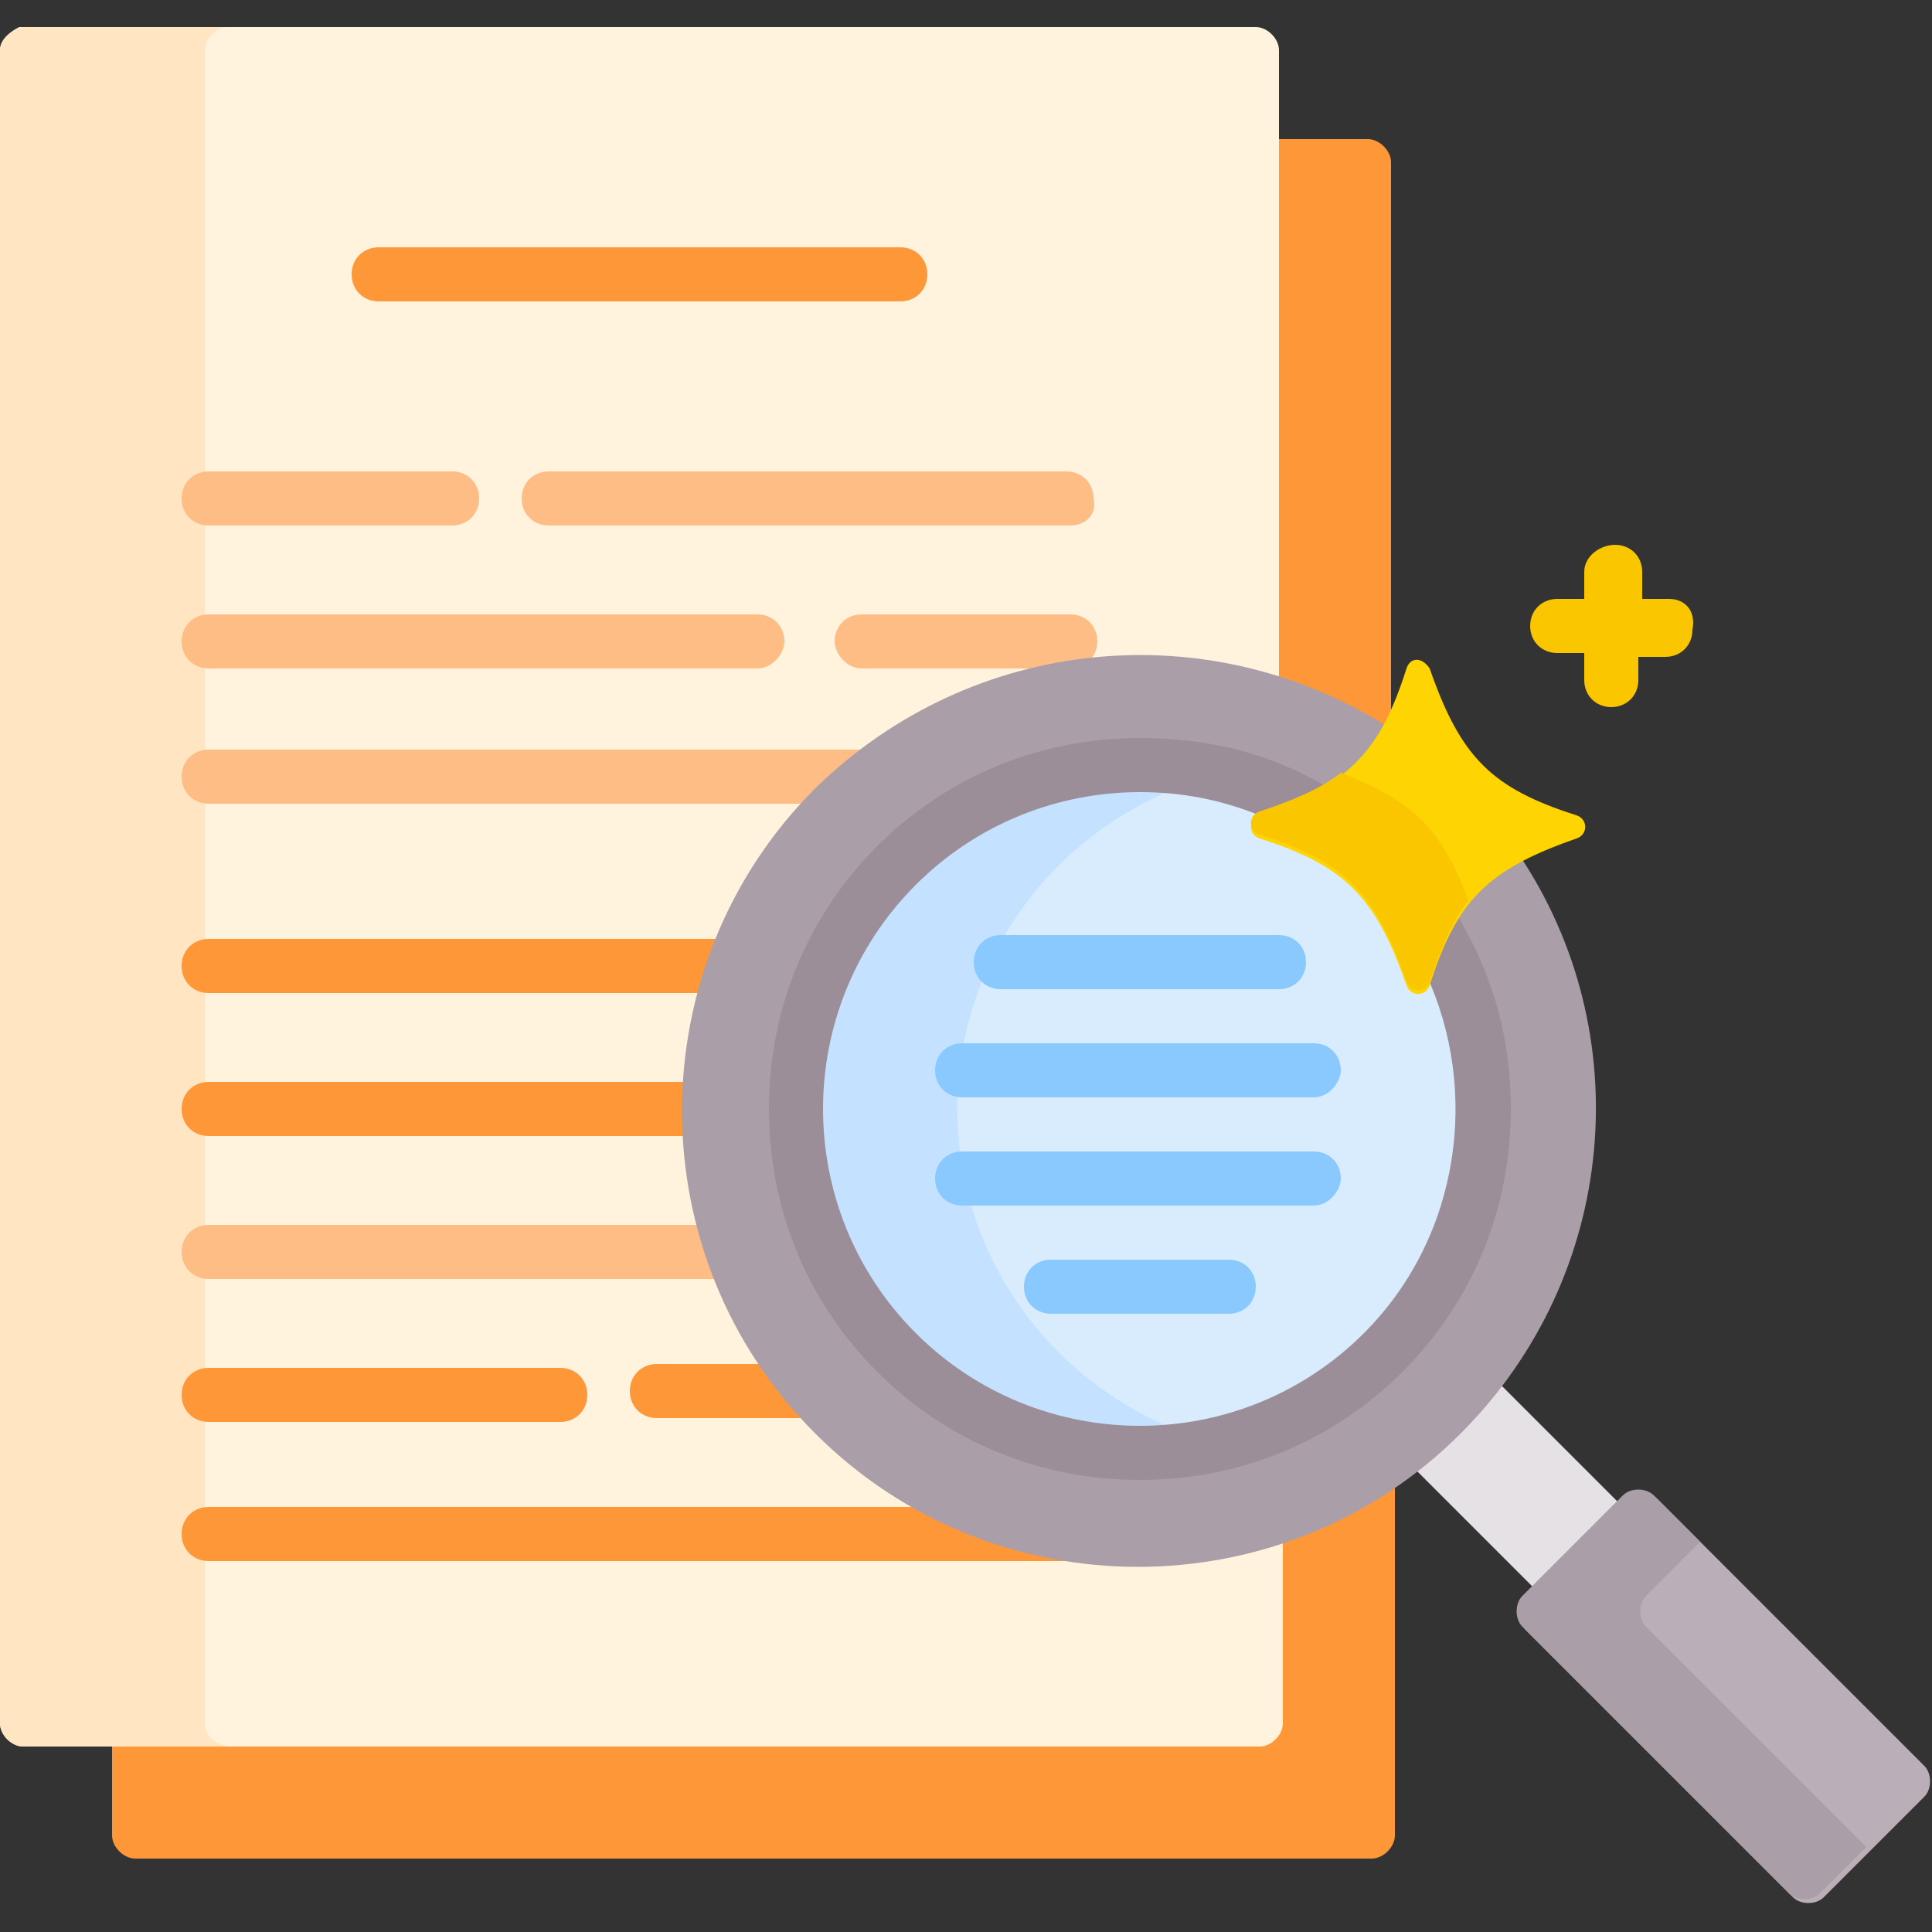
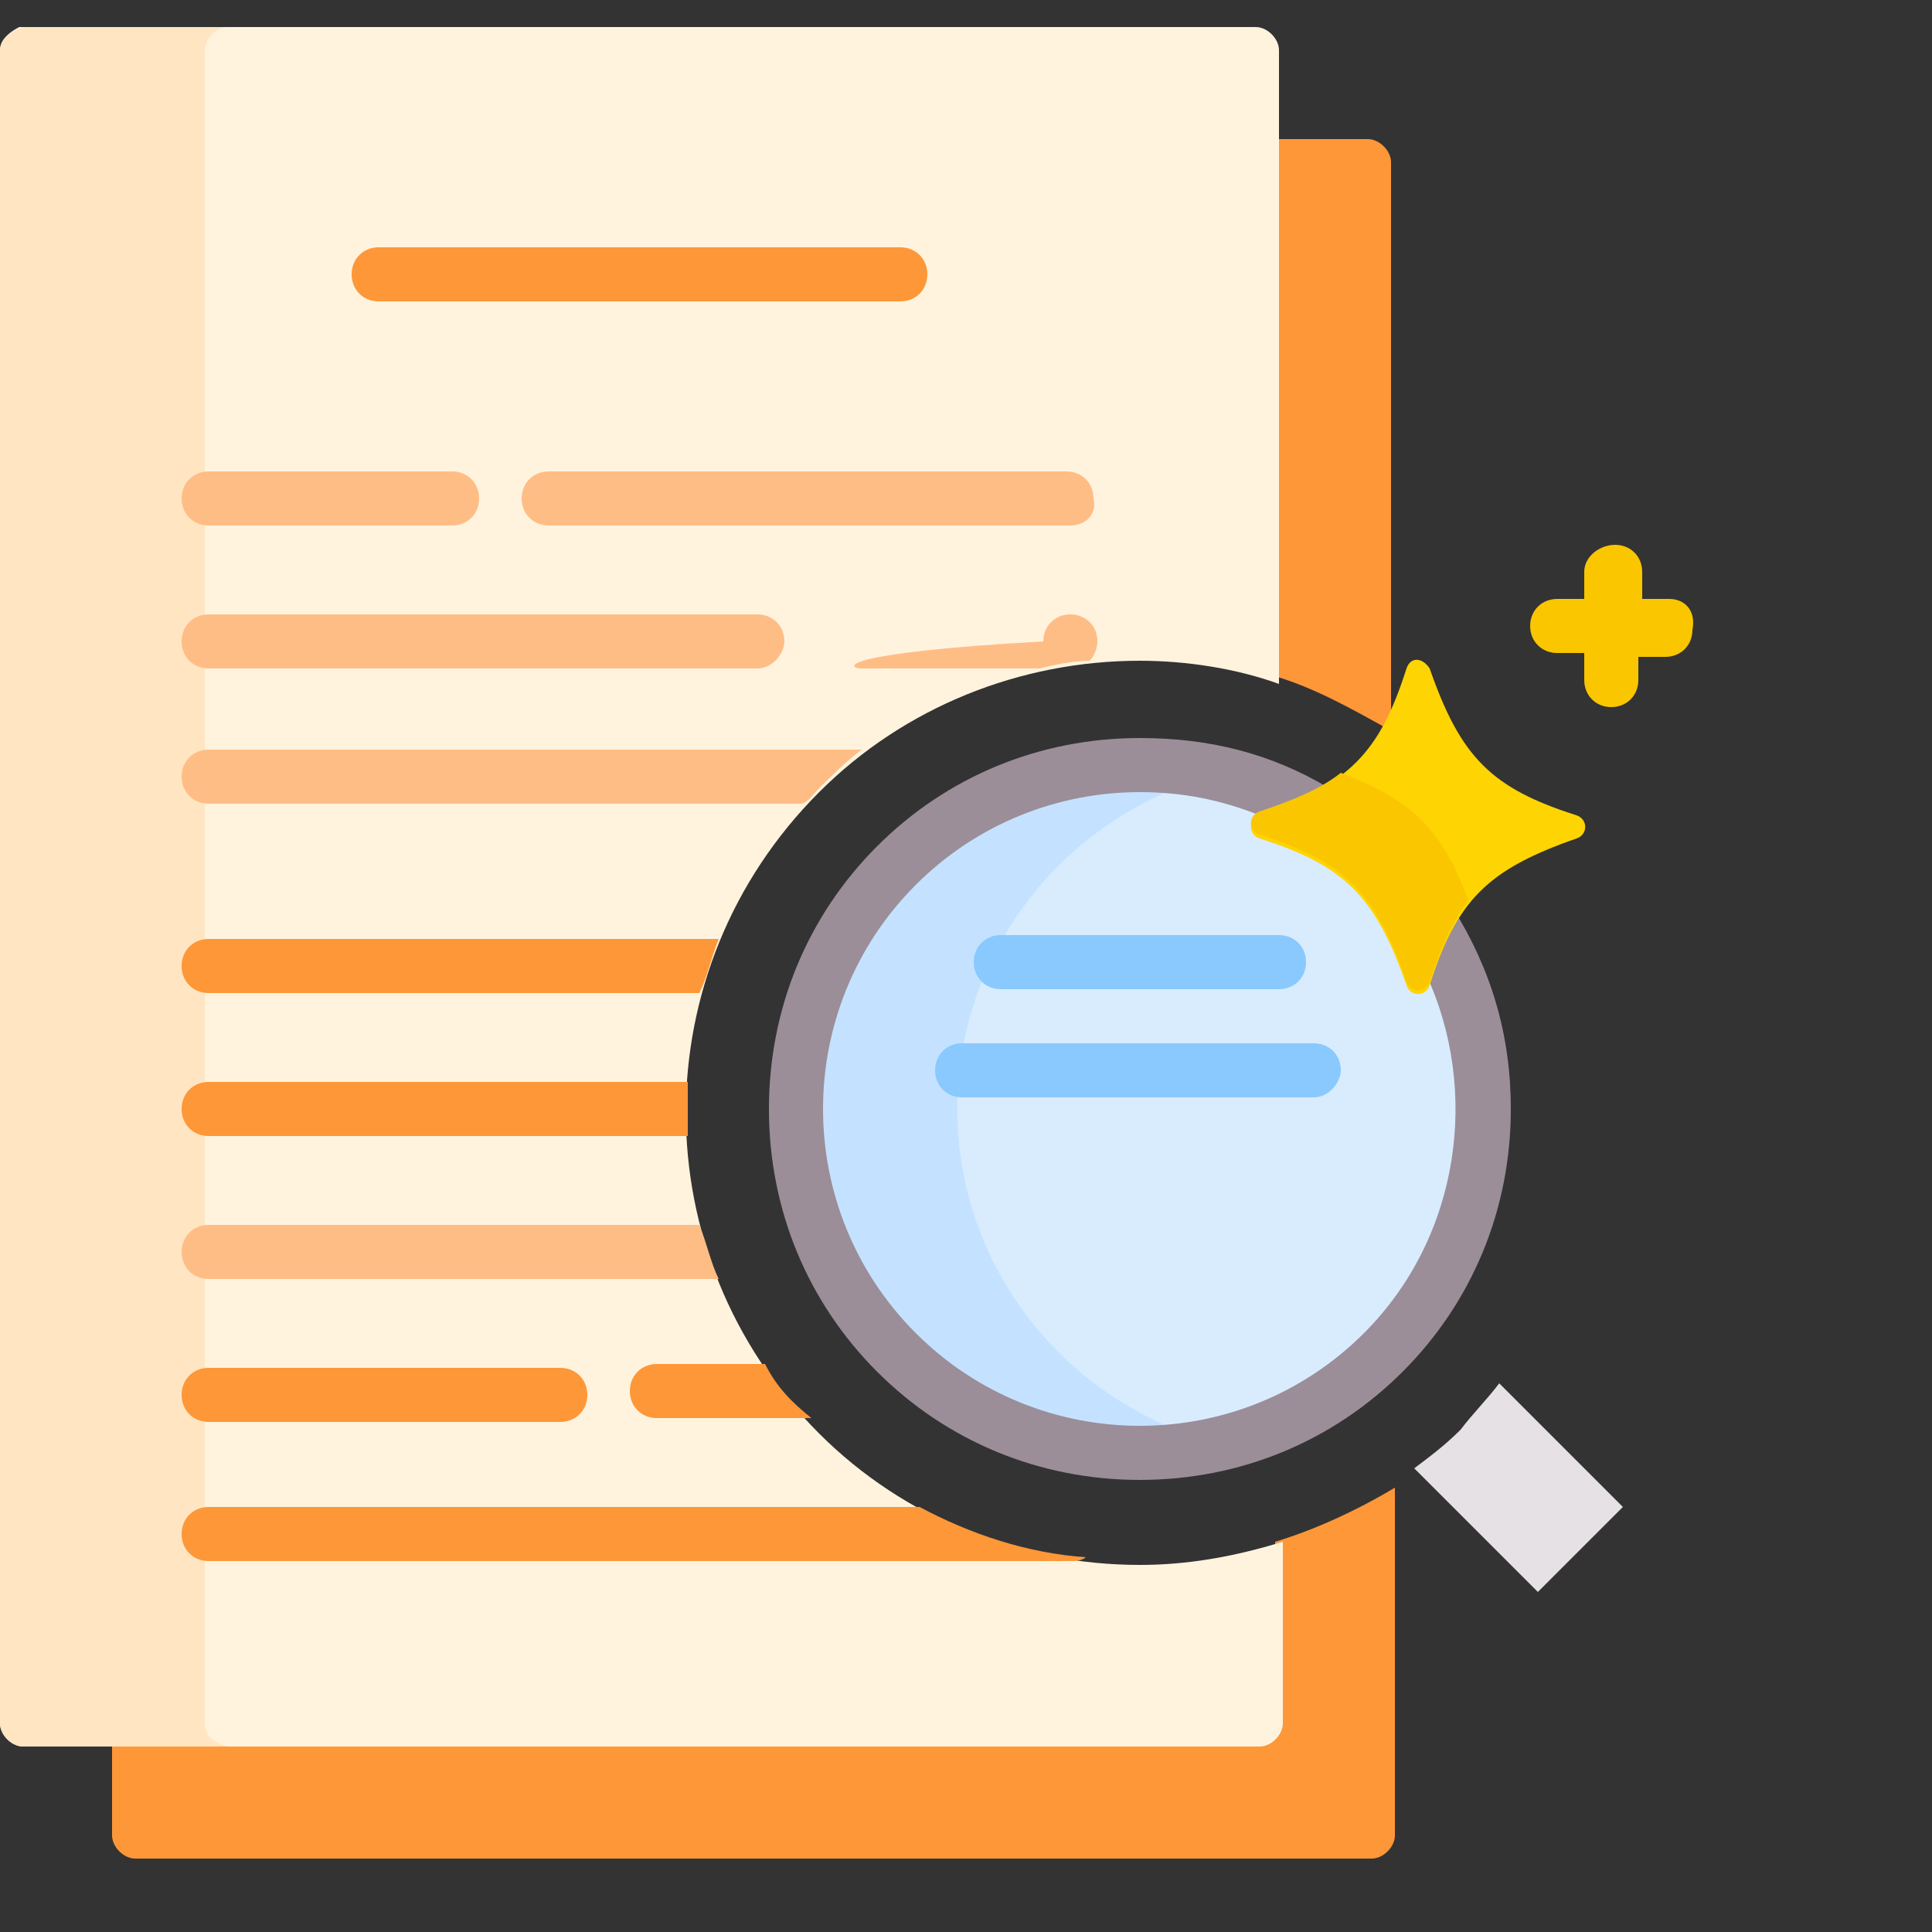
<svg xmlns="http://www.w3.org/2000/svg" version="1.1" id="Capa_1" x="0px" y="0px" width="50px" height="50px" viewBox="0 0 50 50" style="enable-background:new 0 0 50 50;" xml:space="preserve">
  <rect x="0" y="0" width="50" height="50" fill="#333333" stroke="none" />
  <style type="text/css">
	.st0{fill:#FE9738;}
	.st1{fill:#FFF3DE;}
	.st2{fill:#FFE5C2;}
	.st3{fill:#FFBD86;}
	.st4{fill:#E5E1E5;}
	.st5{fill:#BAAFB9;}
	.st6{fill:#AA9EA9;}
	.st7{fill:#D8ECFE;}
	.st8{fill:#C4E2FF;}
	.st9{fill:#9B8E99;}
	.st10{fill:#8AC9FE;}
	.st11{fill:#FED402;}
	.st12{fill:#FAC600;}
</style>
  <g>
    <g>
      <g>
        <path class="st0" d="M36,18.6V4.2c0-0.3-0.3-0.6-0.6-0.6H33v13.9c1,0.3,1.9,0.8,2.8,1.3C35.9,18.8,35.9,18.7,36,18.6z" />
        <path class="st0" d="M33,39.9v4.7c0,0.3-0.2,0.5-0.5,0.5H2.9v2.4c0,0.3,0.3,0.6,0.6,0.6h32c0.3,0,0.6-0.3,0.6-0.6v-9     C35.1,39.1,34,39.6,33,39.9L33,39.9z" />
      </g>
      <path class="st1" d="M29.5,40.5c-3.1,0-6.1-1.2-8.3-3.4c-4.6-4.6-4.6-12,0-16.6c2.2-2.2,5.2-3.4,8.3-3.4c1.2,0,2.5,0.2,3.6,0.6    V1.3c0-0.3-0.3-0.6-0.6-0.6h-32C0.3,0.8,0,1,0,1.3v43.3c0,0.3,0.3,0.6,0.6,0.6h32c0.3,0,0.6-0.3,0.6-0.6v-4.7    C31.9,40.3,30.7,40.5,29.5,40.5z" />
      <g>
        <path class="st2" d="M5.3,44.6V1.3c0-0.3,0.3-0.6,0.6-0.6H0.6C0.3,0.8,0,1,0,1.3v43.3c0,0.3,0.3,0.6,0.6,0.6h5.3     C5.5,45.1,5.3,44.9,5.3,44.6z" />
      </g>
      <g>
        <g>
          <path class="st0" d="M23.3,7.8H9.8c-0.4,0-0.7-0.3-0.7-0.7c0-0.4,0.3-0.7,0.7-0.7h13.5c0.4,0,0.7,0.3,0.7,0.7      C24,7.5,23.7,7.8,23.3,7.8z" />
        </g>
        <g>
          <g>
            <path class="st3" d="M27.7,13.6H14.2c-0.4,0-0.7-0.3-0.7-0.7c0-0.4,0.3-0.7,0.7-0.7h13.4c0.4,0,0.7,0.3,0.7,0.7       C28.4,13.3,28.1,13.6,27.7,13.6z" />
          </g>
          <g>
            <path class="st3" d="M11.7,13.6H5.4c-0.4,0-0.7-0.3-0.7-0.7c0-0.4,0.3-0.7,0.7-0.7h6.3c0.4,0,0.7,0.3,0.7,0.7       C12.4,13.3,12.1,13.6,11.7,13.6z" />
          </g>
-           <path class="st3" d="M22.3,17.3h4.6c0.4-0.1,0.9-0.2,1.3-0.2c0.1-0.1,0.2-0.3,0.2-0.5c0-0.4-0.3-0.7-0.7-0.7h-5.4      c-0.4,0-0.7,0.3-0.7,0.7C21.6,16.9,21.9,17.3,22.3,17.3L22.3,17.3z" />
+           <path class="st3" d="M22.3,17.3h4.6c0.4-0.1,0.9-0.2,1.3-0.2c0.1-0.1,0.2-0.3,0.2-0.5c0-0.4-0.3-0.7-0.7-0.7c-0.4,0-0.7,0.3-0.7,0.7C21.6,16.9,21.9,17.3,22.3,17.3L22.3,17.3z" />
          <g>
            <path class="st3" d="M19.6,17.3H5.4c-0.4,0-0.7-0.3-0.7-0.7c0-0.4,0.3-0.7,0.7-0.7h14.2c0.4,0,0.7,0.3,0.7,0.7       C20.3,16.9,20,17.3,19.6,17.3z" />
          </g>
          <path class="st3" d="M21.2,20.4c0.3-0.3,0.7-0.7,1.1-1H5.4c-0.4,0-0.7,0.3-0.7,0.7c0,0.4,0.3,0.7,0.7,0.7h15.3      C20.9,20.8,21,20.6,21.2,20.4z" />
        </g>
        <path class="st0" d="M18.6,24.3H5.4c-0.4,0-0.7,0.3-0.7,0.7c0,0.4,0.3,0.7,0.7,0.7h12.7C18.3,25.3,18.4,24.8,18.6,24.3z" />
        <path class="st0" d="M17.8,28H5.4c-0.4,0-0.7,0.3-0.7,0.7s0.3,0.7,0.7,0.7h12.4C17.8,29,17.8,28.5,17.8,28z" />
        <path class="st3" d="M18.1,31.7H5.4c-0.4,0-0.7,0.3-0.7,0.7s0.3,0.7,0.7,0.7h13.2C18.4,32.7,18.3,32.2,18.1,31.7z" />
        <path class="st0" d="M19.8,35.3H17c-0.4,0-0.7,0.3-0.7,0.7s0.3,0.7,0.7,0.7H21C20.5,36.3,20.1,35.9,19.8,35.3z" />
        <g>
          <path class="st0" d="M14.5,36.8H5.4c-0.4,0-0.7-0.3-0.7-0.7s0.3-0.7,0.7-0.7h9.1c0.4,0,0.7,0.3,0.7,0.7S14.9,36.8,14.5,36.8z" />
        </g>
        <path class="st0" d="M23.8,39H5.4c-0.4,0-0.7,0.3-0.7,0.7s0.3,0.7,0.7,0.7h22.3c0.1,0,0.3,0,0.4-0.1C26.6,40.2,25.1,39.7,23.8,39     L23.8,39z" />
      </g>
    </g>
    <g>
      <g>
        <g>
          <path class="st4" d="M38.8,35.8c-0.3,0.4-0.7,0.8-1,1.2c-0.4,0.4-0.8,0.7-1.2,1l3.2,3.2L42,39L38.8,35.8z" />
        </g>
        <g>
-           <path class="st5" d="M47.2,49.1l2.6-2.6c0.2-0.2,0.2-0.6,0-0.8l-6.9-6.9c-0.2-0.2-0.6-0.2-0.8,0l-2.6,2.6      c-0.2,0.2-0.2,0.6,0,0.8l6.9,6.9C46.6,49.3,47,49.3,47.2,49.1L47.2,49.1z" />
-         </g>
+           </g>
        <g>
-           <path class="st6" d="M42.6,42.1c-0.2-0.2-0.2-0.6,0-0.8l1.4-1.4l-1.2-1.2c-0.2-0.2-0.6-0.2-0.8,0l-2.6,2.6      c-0.2,0.2-0.2,0.6,0,0.8l6.9,6.9c0.2,0.2,0.6,0.2,0.8,0l1.2-1.2L42.6,42.1z" />
-         </g>
+           </g>
        <g>
-           <path class="st6" d="M39.3,22.1c-1.3,0.6-1.9,1.5-2.4,3.3c0,0.1-0.1,0.1-0.2,0.1s-0.2,0-0.2-0.1c-0.7-2.3-1.6-3.1-3.8-3.8      c-0.1,0-0.1-0.1-0.1-0.2c0-0.1,0-0.2,0.1-0.2c1.7-0.5,2.6-1.1,3.2-2.4c-4.6-2.9-10.7-2.4-14.8,1.6c-4.6,4.6-4.6,12.1,0,16.7      s12.1,4.6,16.7,0C41.9,33,42.4,26.7,39.3,22.1L39.3,22.1z" />
          <path class="st7" d="M36.8,25.3c0,0.1-0.1,0.1-0.2,0.1s-0.2,0-0.2-0.1c-0.7-2.3-1.6-3.1-3.8-3.8c-0.1,0-0.1-0.1-0.1-0.2      c0-0.1,0-0.2,0.1-0.2c0.3-0.1,0.6-0.2,0.9-0.3c-3.3-1.7-7.6-1.2-10.4,1.6c-3.5,3.5-3.5,9.1,0,12.6s9.1,3.5,12.6,0      c2.9-2.9,3.4-7.3,1.4-10.7C37.1,24.6,37,25,36.8,25.3L36.8,25.3z" />
          <g>
            <path class="st8" d="M27.4,35c-3.5-3.5-3.5-9.1,0-12.6c1.2-1.2,2.7-2,4.2-2.4c-2.9-0.7-6.1,0.1-8.4,2.4       c-3.5,3.5-3.5,9.1,0,12.6c2.3,2.3,5.5,3.1,8.4,2.4C30.1,37,28.6,36.2,27.4,35z" />
          </g>
          <path class="st9" d="M36.9,25.2c1.4,3,0.9,6.8-1.6,9.3c-3.2,3.2-8.4,3.2-11.6,0c-3.2-3.2-3.2-8.4,0-11.6      c1.6-1.6,3.7-2.4,5.8-2.4c1.1,0,2.1,0.2,3.1,0.6c0,0,0,0,0.1,0c0.7-0.2,1.2-0.5,1.7-0.7c-1.5-0.9-3.1-1.3-4.9-1.3      c-2.6,0-5,1-6.8,2.8c-1.8,1.8-2.8,4.2-2.8,6.8s1,5,2.8,6.8c1.8,1.8,4.2,2.8,6.8,2.8c2.6,0,5-1,6.8-2.8c1.8-1.8,2.8-4.2,2.8-6.8      c0-1.9-0.5-3.6-1.5-5.2C37.3,24,37.1,24.6,36.9,25.2z" />
        </g>
      </g>
      <g>
        <g>
          <path class="st10" d="M33.1,25.6h-7.2c-0.4,0-0.7-0.3-0.7-0.7s0.3-0.7,0.7-0.7h7.2c0.4,0,0.7,0.3,0.7,0.7S33.5,25.6,33.1,25.6z" />
        </g>
        <g>
          <path class="st10" d="M34,28.4h-9.1c-0.4,0-0.7-0.3-0.7-0.7c0-0.4,0.3-0.7,0.7-0.7H34c0.4,0,0.7,0.3,0.7,0.7      C34.7,28,34.4,28.4,34,28.4z" />
        </g>
        <g>
-           <path class="st10" d="M34,31.2h-9.1c-0.4,0-0.7-0.3-0.7-0.7c0-0.4,0.3-0.7,0.7-0.7H34c0.4,0,0.7,0.3,0.7,0.7      C34.7,30.8,34.4,31.2,34,31.2z" />
-         </g>
+           </g>
        <g>
-           <path class="st10" d="M31.8,34h-4.6c-0.4,0-0.7-0.3-0.7-0.7s0.3-0.7,0.7-0.7h4.6c0.4,0,0.7,0.3,0.7,0.7S32.2,34,31.8,34L31.8,34      z" />
-         </g>
+           </g>
      </g>
    </g>
    <g>
      <path class="st11" d="M36.4,17.3c-0.7,2.2-1.5,3-3.8,3.8c-0.3,0.1-0.3,0.5,0,0.6c2.2,0.7,3,1.5,3.8,3.8c0.1,0.3,0.5,0.3,0.6,0    c0.7-2.2,1.5-3,3.8-3.8c0.3-0.1,0.3-0.5,0-0.6c-2.2-0.7-3-1.5-3.8-3.8C36.8,17,36.5,17,36.4,17.3z" />
    </g>
    <g>
      <g>
        <path class="st12" d="M34.7,20c-0.5,0.4-1.2,0.7-2.1,1c-0.3,0.1-0.3,0.5,0,0.6c2.2,0.7,3,1.5,3.8,3.8c0.1,0.3,0.5,0.3,0.6,0     c0.3-0.9,0.6-1.6,1-2.1C37.3,21.4,36.5,20.7,34.7,20L34.7,20z" />
      </g>
    </g>
    <path class="st12" d="M43.2,15.5h-0.7v-0.7c0-0.4-0.3-0.7-0.7-0.7S41,14.4,41,14.8v0.7h-0.7c-0.4,0-0.7,0.3-0.7,0.7   c0,0.4,0.3,0.7,0.7,0.7H41v0.7c0,0.4,0.3,0.7,0.7,0.7s0.7-0.3,0.7-0.7V17h0.7c0.4,0,0.7-0.3,0.7-0.7C43.9,15.8,43.6,15.5,43.2,15.5   z" />
  </g>
</svg>